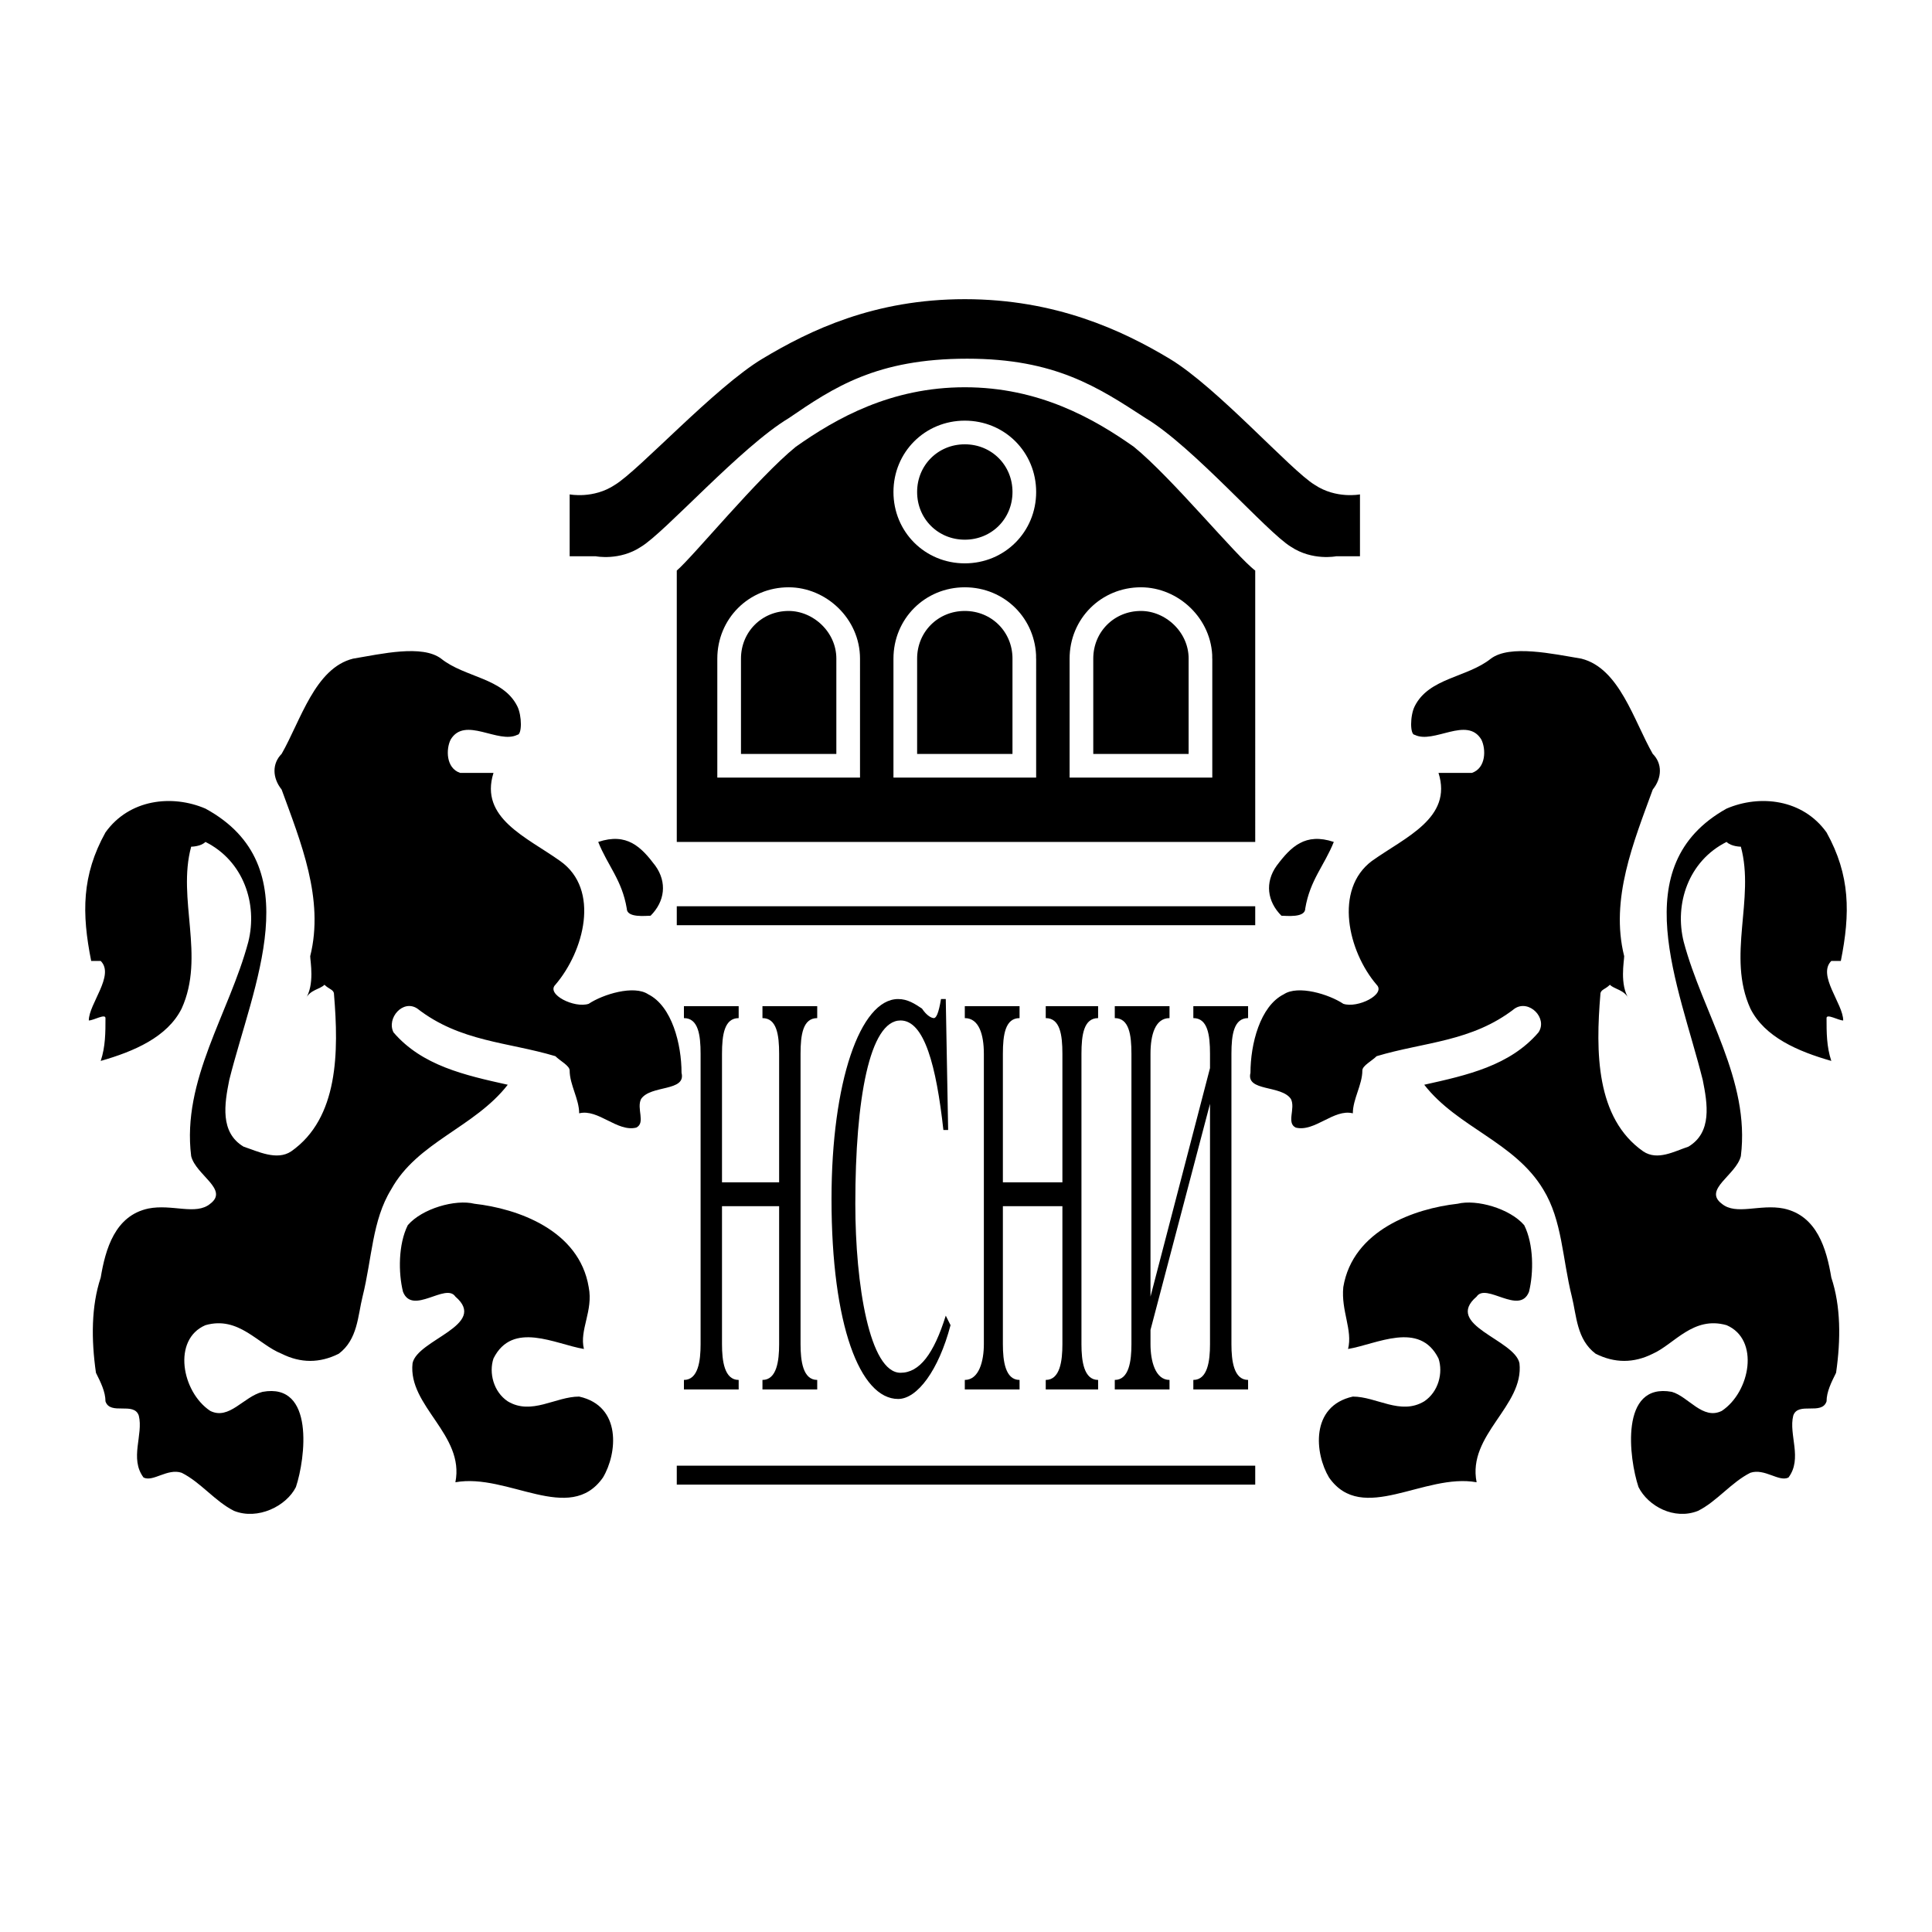
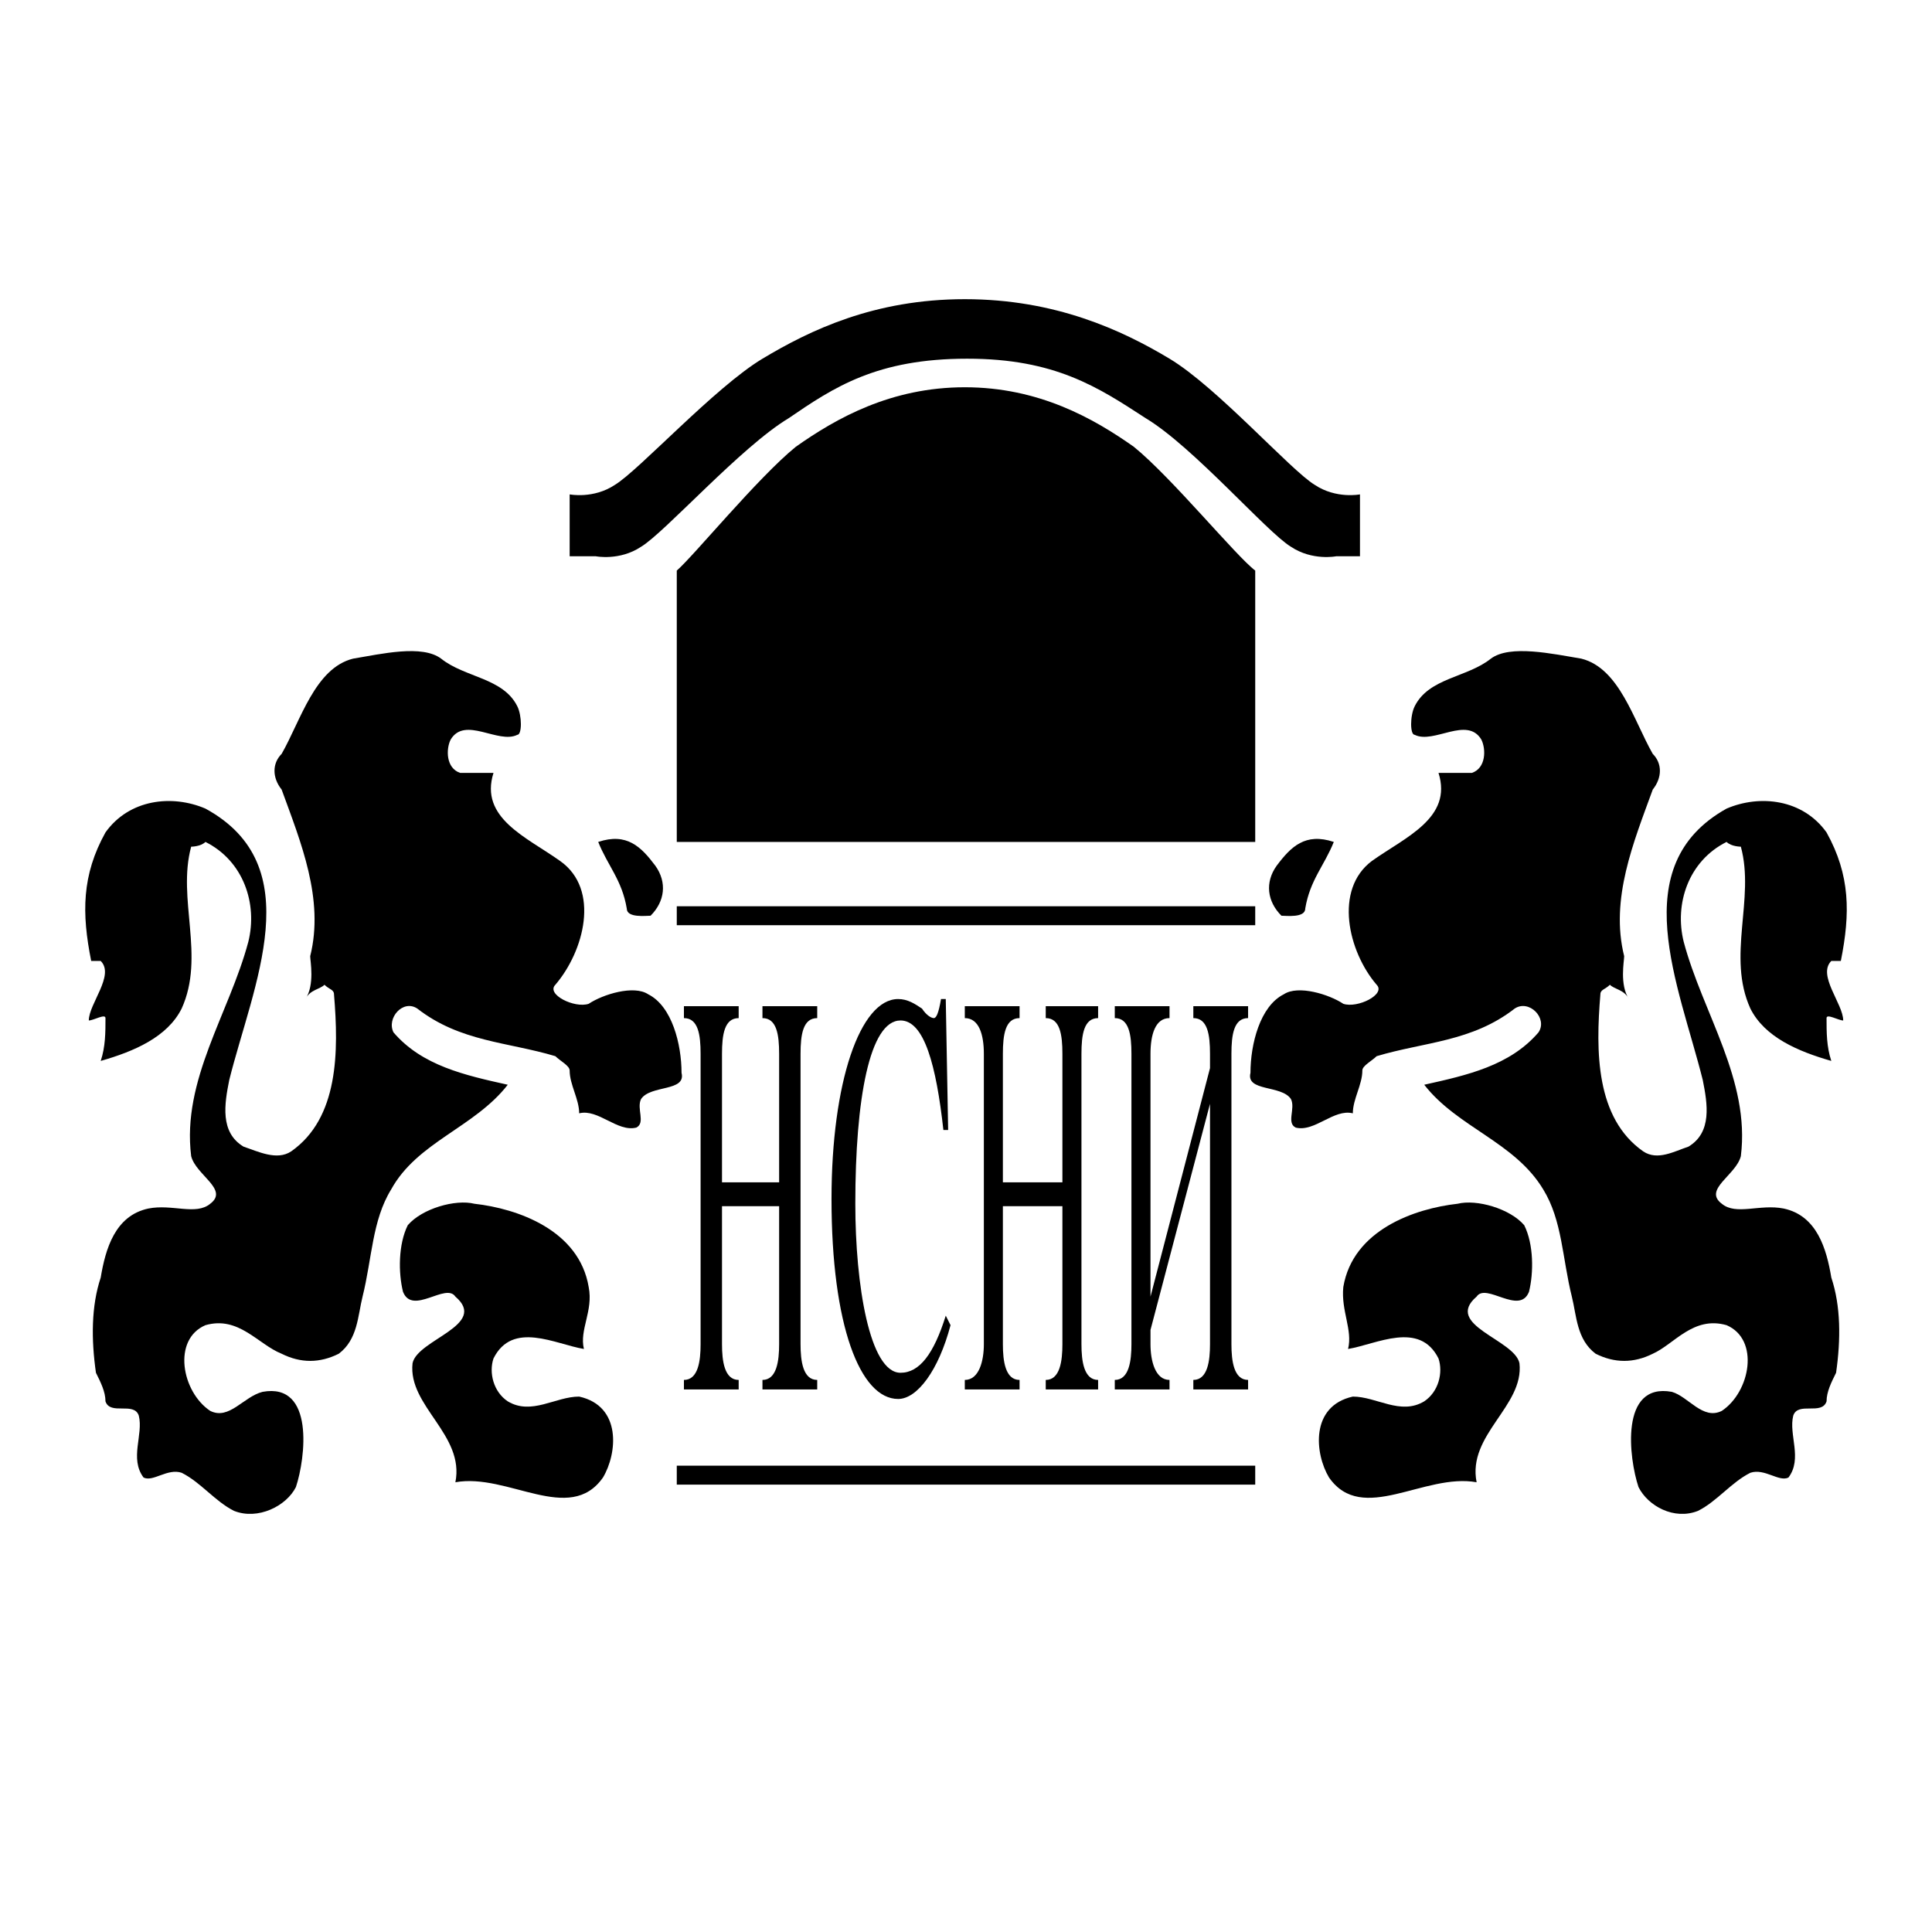
<svg xmlns="http://www.w3.org/2000/svg" width="2500" height="2500" viewBox="0 0 192.756 192.756">
  <path fill-rule="evenodd" clip-rule="evenodd" fill="#fff" d="M0 0h192.756v192.756H0V0z" />
  <path d="M125.234 56.925c-1.9-1.425-8.312-9.263-12.113-12.35-4.037-2.85-9.5-5.938-16.862-5.938-7.362 0-12.825 3.087-16.862 5.938-3.8 3.087-10.213 10.925-11.875 12.35V84h57.712V56.925zM55.884 85.9c4.038 2.85 2.375 9.025-.475 12.35-.95.951 1.9 2.375 3.325 1.9 1.425-.949 4.513-1.9 5.938-.949 2.375 1.188 3.325 4.986 3.325 7.836.475 1.9-3.087 1.188-4.037 2.613-.476.949.475 2.375-.476 2.85-1.9.475-3.8-1.9-5.7-1.424 0-1.426-.95-2.852-.95-4.275 0-.475-.95-.951-1.425-1.426-4.75-1.424-9.5-1.424-13.775-4.75-1.425-.949-3.087.951-2.375 2.375 2.85 3.326 7.125 4.275 11.4 5.225-3.325 4.275-9.025 5.701-11.637 10.451-1.9 3.088-1.9 6.887-2.85 10.688-.475 1.9-.475 4.275-2.375 5.699-1.899.951-3.8.951-5.7 0-2.375-.949-4.275-3.799-7.6-2.85-3.325 1.426-2.375 6.65.476 8.551 1.899.949 3.325-1.426 5.225-1.9 5.225-.951 4.275 6.65 3.325 9.5-.95 1.9-3.8 3.324-6.175 2.375-1.9-.951-3.325-2.852-5.225-3.801-1.425-.475-2.85.949-3.8.475-1.425-1.898 0-4.275-.475-6.174-.475-1.426-2.85 0-3.325-1.426 0-.949-.475-1.9-.95-2.85-.475-3.324-.475-6.65.475-9.5.475-2.85 1.425-6.176 4.75-6.887 2.375-.477 4.75.711 6.175-.477 1.899-1.424-1.425-2.85-1.9-4.75-.95-7.6 3.8-14.25 5.7-21.375.95-3.8-.475-8.075-4.275-9.975-.475.475-1.425.475-1.425.475-1.425 5.225 1.425 10.925-.95 16.15-1.425 2.85-4.75 4.275-8.075 5.225.475-1.424.475-2.85.475-4.273 0-.477-1.188.236-1.663.236 0-1.662 2.613-4.512 1.188-5.937h-.95c-.95-4.75-.95-8.55 1.425-12.825 2.375-3.325 6.65-3.8 9.975-2.375 10.45 5.7 4.75 17.575 2.375 27.075-.475 2.375-.95 5.225 1.425 6.65 1.425.475 3.325 1.426 4.75.475 4.75-3.324 4.75-9.975 4.275-15.674 0-.477-.475-.477-.95-.951-.475.475-1.425.475-1.899 1.426.95-1.426.475-3.8.475-4.276 1.425-5.7-.95-11.399-2.85-16.625-.95-1.188-.95-2.613 0-3.562 1.9-3.325 3.325-8.55 7.125-9.5 2.85-.475 6.888-1.425 8.788 0 2.375 1.9 6.175 1.9 7.6 4.75.475.95.475 2.85 0 2.85-1.9.95-5.225-1.9-6.65.475-.476.95-.476 2.851.95 3.325h3.324c-1.427 4.512 3.323 6.412 6.648 8.787z" fill-rule="evenodd" clip-rule="evenodd" />
  <path d="M58.734 128.412c.476 2.375-.95 4.275-.475 6.176-2.85-.475-7.125-2.85-9.025.949-.475 1.426 0 3.326 1.425 4.275 2.375 1.426 4.75-.475 7.125-.475 4.275.949 3.8 5.699 2.375 8.074-3.325 4.75-9.5-.475-14.725.475.95-4.75-4.75-7.6-4.274-11.873.475-2.375 7.6-3.801 4.274-6.65-.95-1.426-4.274 1.9-5.225-.475-.475-1.9-.475-4.75.475-6.65 1.425-1.662 4.75-2.613 6.65-2.139 4.275.477 10.45 2.614 11.4 8.313zM65.384 86.375c1.188 1.662.95 3.562-.475 4.987-.475 0-2.375.237-2.375-.712-.475-2.85-1.9-4.275-2.85-6.65 2.85-.95 4.275.475 5.7 2.375zM136.871 85.9c-3.799 2.85-2.375 9.025.477 12.35.949.951-1.9 2.375-3.326 1.9-1.424-.949-4.512-1.9-5.938-.949-2.375 1.188-3.324 4.986-3.324 7.836-.475 1.9 3.088 1.188 4.037 2.613.475.949-.475 2.375.475 2.85 1.9.475 3.801-1.9 5.701-1.424 0-1.426.949-2.852.949-4.275 0-.475.949-.951 1.426-1.426 4.748-1.424 9.5-1.424 13.773-4.75 1.426-.949 3.326.951 2.375 2.375-2.85 3.326-7.125 4.275-11.4 5.225 3.326 4.275 9.025 5.701 11.877 10.451 1.898 3.088 1.898 6.887 2.85 10.688.475 1.9.475 4.275 2.375 5.699 1.9.951 3.799.951 5.699 0 2.137-.949 4.037-3.799 7.363-2.85 3.324 1.426 2.375 6.65-.475 8.551-1.9.949-3.326-1.426-4.988-1.9-5.225-.951-4.275 6.65-3.324 9.5.949 1.9 3.561 3.324 5.938 2.375 1.898-.951 3.324-2.852 5.225-3.801 1.424-.475 2.85.949 3.799.475 1.426-1.898 0-4.275.477-6.174.475-1.426 2.85 0 3.324-1.426 0-.949.475-1.9.949-2.85.477-3.324.477-6.65-.475-9.5-.475-2.85-1.424-6.176-4.75-6.887-2.375-.477-4.75.711-6.174-.477-1.9-1.424 1.424-2.85 1.898-4.75.951-7.6-3.799-14.25-5.699-21.375-.951-3.8.475-8.075 4.275-9.975.475.475 1.424.475 1.424.475 1.426 5.225-1.424 10.925.951 16.15 1.424 2.85 4.75 4.275 8.074 5.225-.475-1.424-.475-2.85-.475-4.273 0-.477 1.188.236 1.662.236 0-1.662-2.611-4.512-1.188-5.937h.951c.949-4.75.949-8.55-1.426-12.825-2.375-3.325-6.65-3.8-9.975-2.375-10.213 5.7-4.75 17.575-2.375 27.075.475 2.375.949 5.225-1.426 6.65-1.426.475-3.088 1.426-4.512.475-4.75-3.324-4.75-9.975-4.275-15.674 0-.477.475-.477.949-.951.477.475 1.426.475 1.9 1.426-.949-1.426-.475-3.8-.475-4.276-1.426-5.7.949-11.399 2.85-16.625.951-1.188.951-2.613 0-3.562-1.9-3.325-3.324-8.55-7.125-9.5-2.85-.475-7.125-1.425-9.025 0-2.375 1.9-6.174 1.9-7.6 4.75-.475.95-.475 2.85 0 2.85 1.9.95 5.225-1.9 6.65.475.475.95.475 2.851-.949 3.325h-3.326c1.428 4.512-3.322 6.412-6.648 8.787z" fill-rule="evenodd" clip-rule="evenodd" />
  <path d="M134.021 128.412c-.236 2.375.951 4.275.475 6.176 2.852-.475 7.125-2.85 9.025.949.475 1.426 0 3.326-1.426 4.275-2.373 1.426-4.748-.475-7.123-.475-4.275.949-3.801 5.699-2.375 8.074 3.324 4.75 9.498-.475 14.725.475-.951-4.75 4.75-7.6 4.275-11.873-.477-2.375-7.602-3.801-4.275-6.65.949-1.426 4.275 1.9 5.225-.475.475-1.9.475-4.75-.475-6.65-1.426-1.662-4.75-2.613-6.65-2.139-4.276.477-10.449 2.614-11.401 8.313zM127.371 86.375c-1.188 1.662-.949 3.562.477 4.987.475 0 2.375.237 2.375-.712.475-2.85 1.898-4.275 2.85-6.65-2.85-.95-4.276.475-5.702 2.375zM135.684 55.5h-2.375s-2.375.475-4.512-.95c-2.375-1.425-9.738-9.975-14.488-12.825-4.75-3.087-9.023-5.938-17.812-5.938-9.024 0-13.3 2.85-17.812 5.938-4.75 2.85-12.35 11.4-14.725 12.825-2.138 1.425-4.513.95-4.513.95h-2.612v-6.175s2.375.475 4.513-.95c2.375-1.425 9.975-9.738 14.725-12.588 4.75-2.85 11.163-5.938 20.188-5.938 9.026 0 15.674 3.088 20.424 5.938 4.75 2.85 12.113 11.163 14.488 12.588 2.137 1.425 4.512.95 4.512.95V55.5h-.001zM67.522 84h57.712-57.712z" fill-rule="evenodd" clip-rule="evenodd" />
  <path d="M67.522 91.363h57.712m-57.712 55.813h57.712" fill="none" stroke="#000" stroke-width="1.89" stroke-miterlimit="2.613" />
-   <path d="M96.259 55.025c3.325 0 5.938-2.613 5.938-5.938s-2.613-5.938-5.938-5.938c-3.325 0-5.938 2.613-5.938 5.938s2.613 5.938 5.938 5.938zm5.938 10.688c0-3.325-2.613-5.938-5.938-5.938-3.325 0-5.938 2.613-5.938 5.938V76.4h11.875V65.713h.001zm17.574 0c0-3.325-2.85-5.938-5.938-5.938-3.324 0-5.938 2.613-5.938 5.938V76.4h11.875V65.713h.001zm-47.024 0c0-3.325 2.613-5.938 5.938-5.938 3.088 0 5.938 2.613 5.938 5.938V76.4H72.747V65.713z" fill="none" stroke="#fff" stroke-width="2.361" stroke-miterlimit="2.613" />
  <path d="M77.734 117.963v-12.824c0-1.9-.238-3.562-1.663-3.562v-1.188h5.463v1.188c-1.426 0-1.663 1.662-1.663 3.562v28.975c0 1.662.237 3.562 1.663 3.562v.949h-5.463v-.949c1.425 0 1.663-1.9 1.663-3.562v-13.775h-5.7v13.775c0 1.662.238 3.562 1.663 3.562v.949h-5.462v-.949c1.425 0 1.663-1.9 1.663-3.562v-28.975c0-1.9-.238-3.562-1.663-3.562v-1.188h5.462v1.188c-1.425 0-1.663 1.662-1.663 3.562v12.824h5.7zM94.597 112.738h-.475c-.712-6.412-1.899-10.926-4.275-10.926-3.087 0-4.512 7.838-4.512 18.287 0 8.076 1.425 16.863 4.512 16.863 1.9 0 3.325-1.9 4.512-5.699l.476.949c-1.188 4.512-3.325 7.363-5.226 7.363-3.8 0-6.649-7.363-6.649-19.951 0-11.637 2.85-19.949 6.649-19.949.95 0 1.663.475 2.375.949.475.713.95.951 1.188.951.237 0 .475-.477.712-1.9h.475l.238 13.063zM105.996 117.963v-12.824c0-1.9-.236-3.562-1.662-3.562v-1.188h5.225v1.188c-1.424 0-1.662 1.662-1.662 3.562v28.975c0 1.662.238 3.562 1.662 3.562v.949h-5.225v-.949c1.426 0 1.662-1.9 1.662-3.562v-13.775h-5.938v13.775c0 1.662.238 3.562 1.664 3.562v.949h-5.463v-.949c1.424 0 1.901-1.9 1.901-3.562v-28.975c0-1.9-.477-3.562-1.901-3.562v-1.188h5.463v1.188c-1.426 0-1.664 1.662-1.664 3.562v12.824h5.938zM120.723 106.562v-1.424c0-1.9-.238-3.562-1.664-3.562v-1.188h5.463v1.188c-1.424 0-1.662 1.662-1.662 3.562v28.975c0 1.662.238 3.562 1.662 3.562v.949h-5.463v-.949c1.426 0 1.664-1.9 1.664-3.562v-23.988l-5.938 22.562v1.426c0 1.662.475 3.562 1.898 3.562v.949h-5.461v-.949c1.424 0 1.662-1.9 1.662-3.562v-28.975c0-1.9-.238-3.562-1.662-3.562v-1.188h5.461v1.188c-1.424 0-1.898 1.662-1.898 3.562v24.225l5.938-22.801z" fill-rule="evenodd" clip-rule="evenodd" />
</svg>